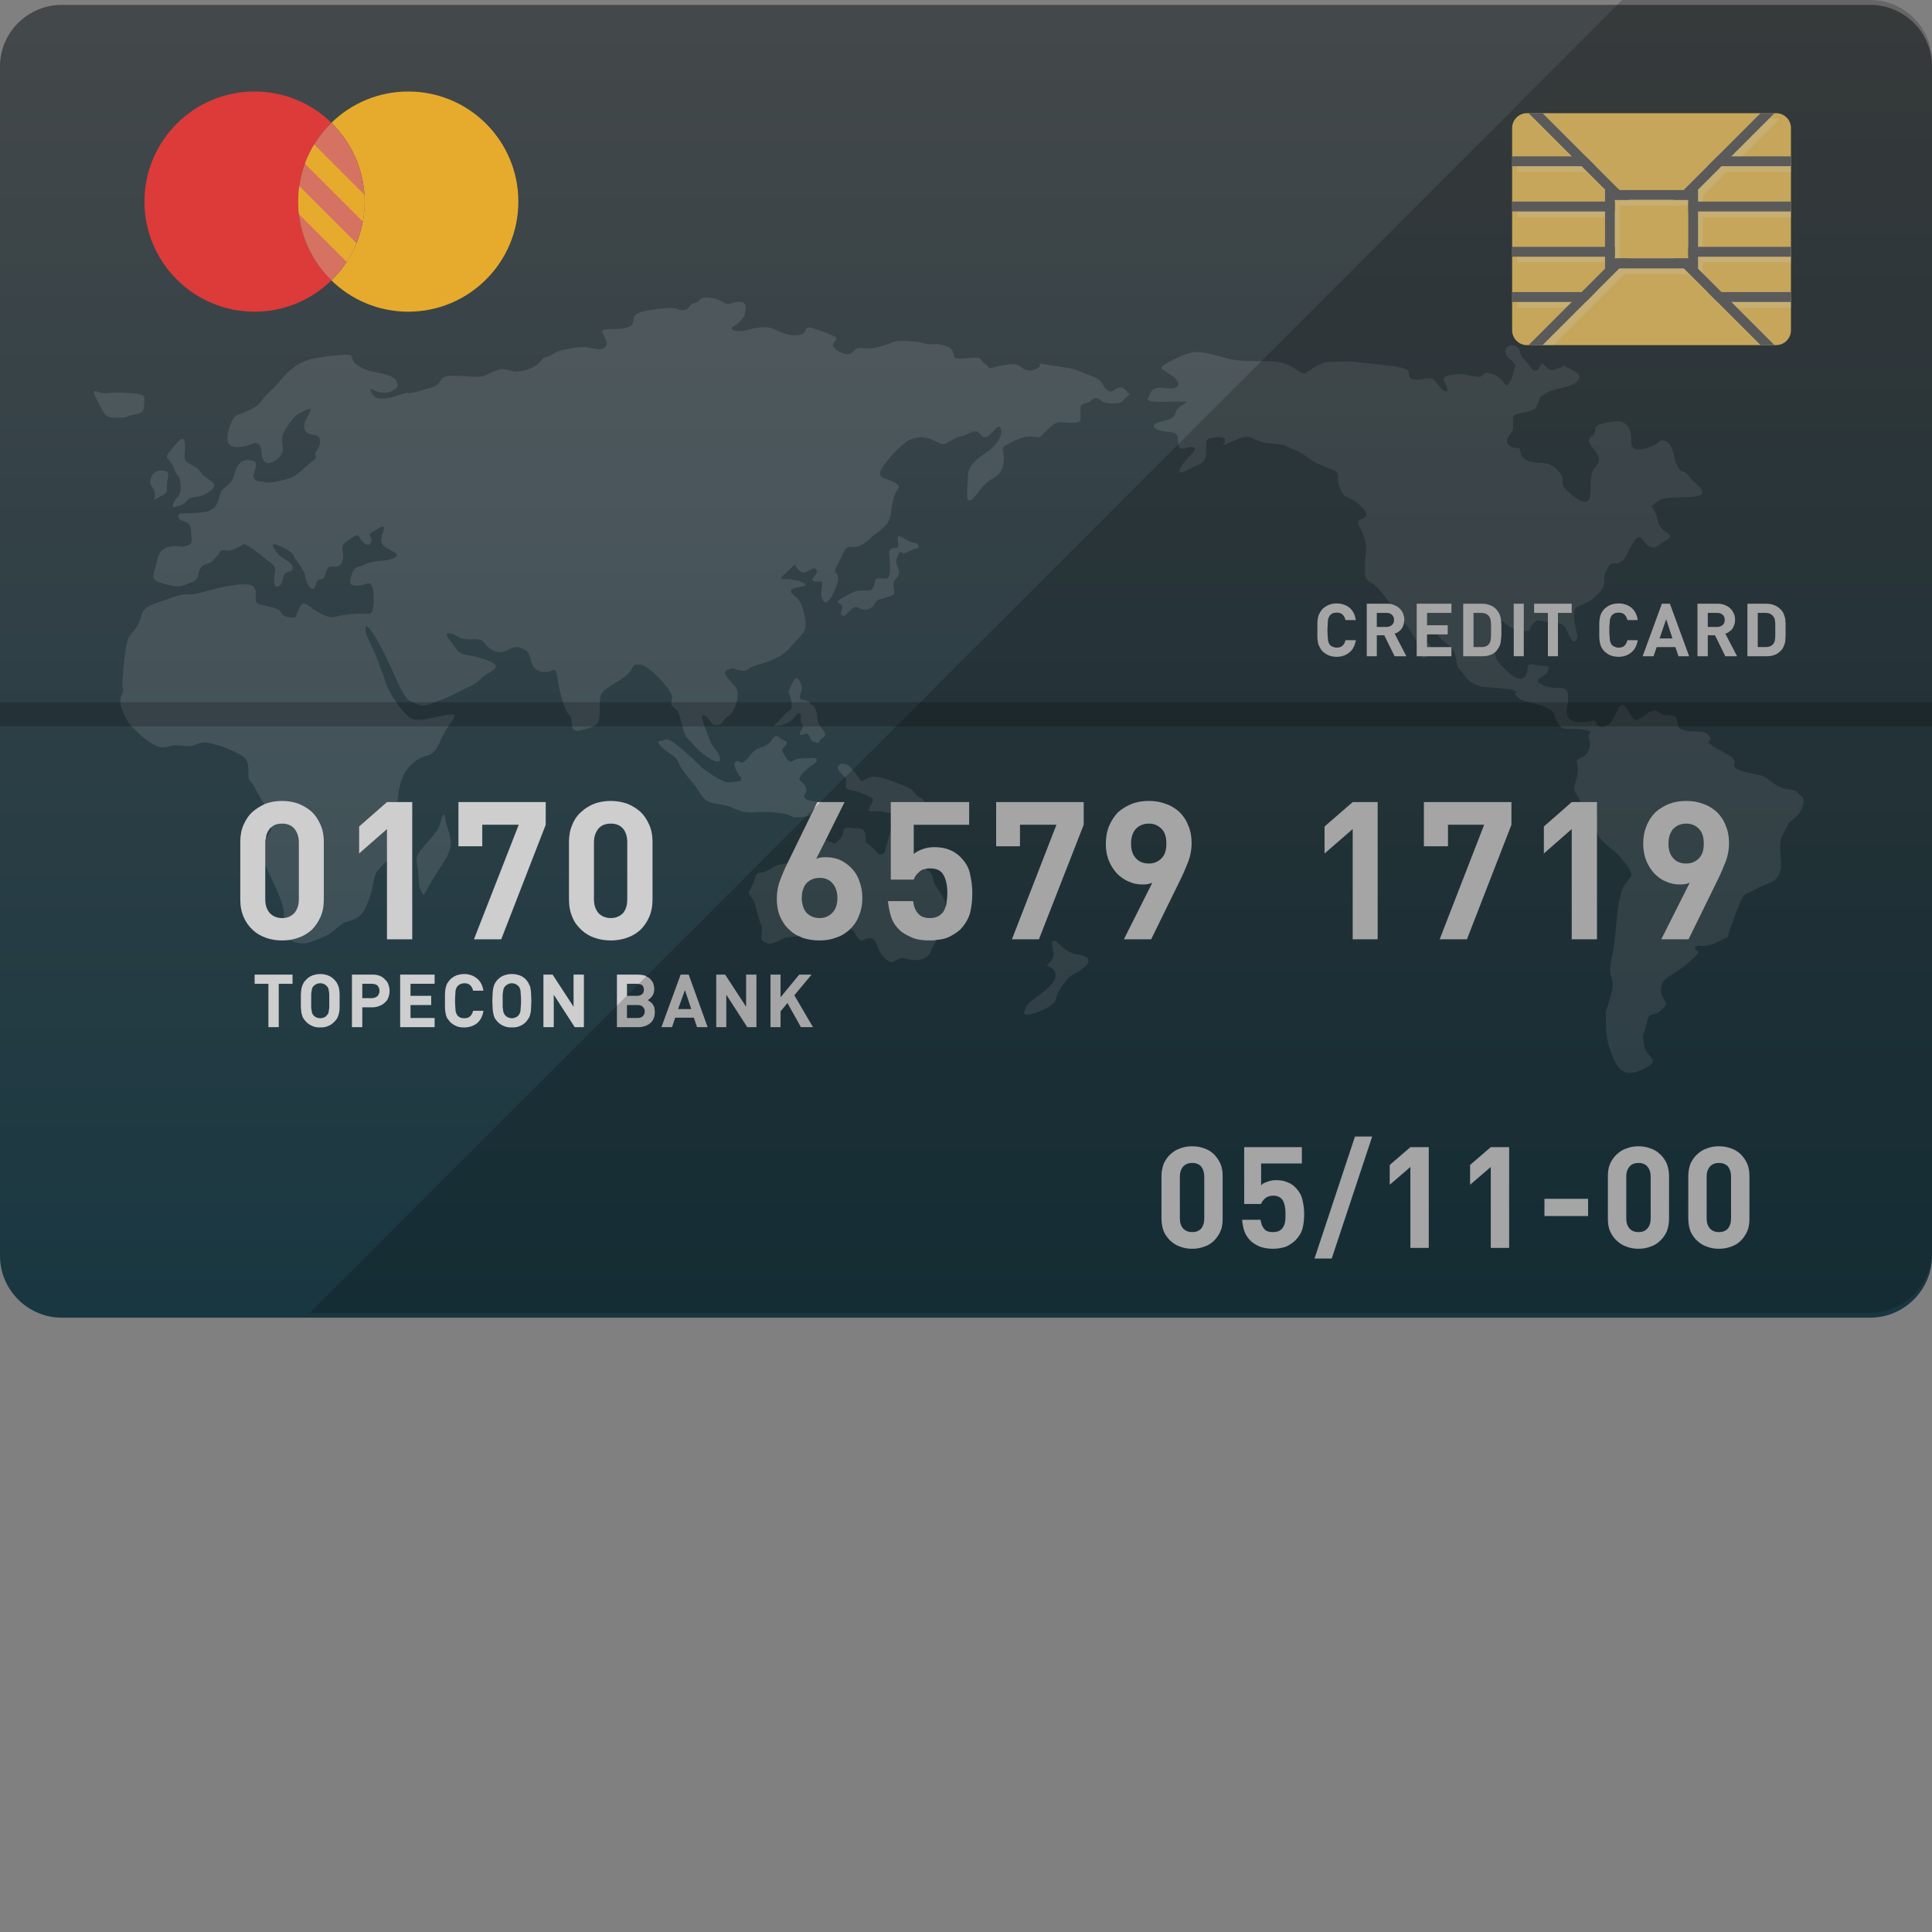
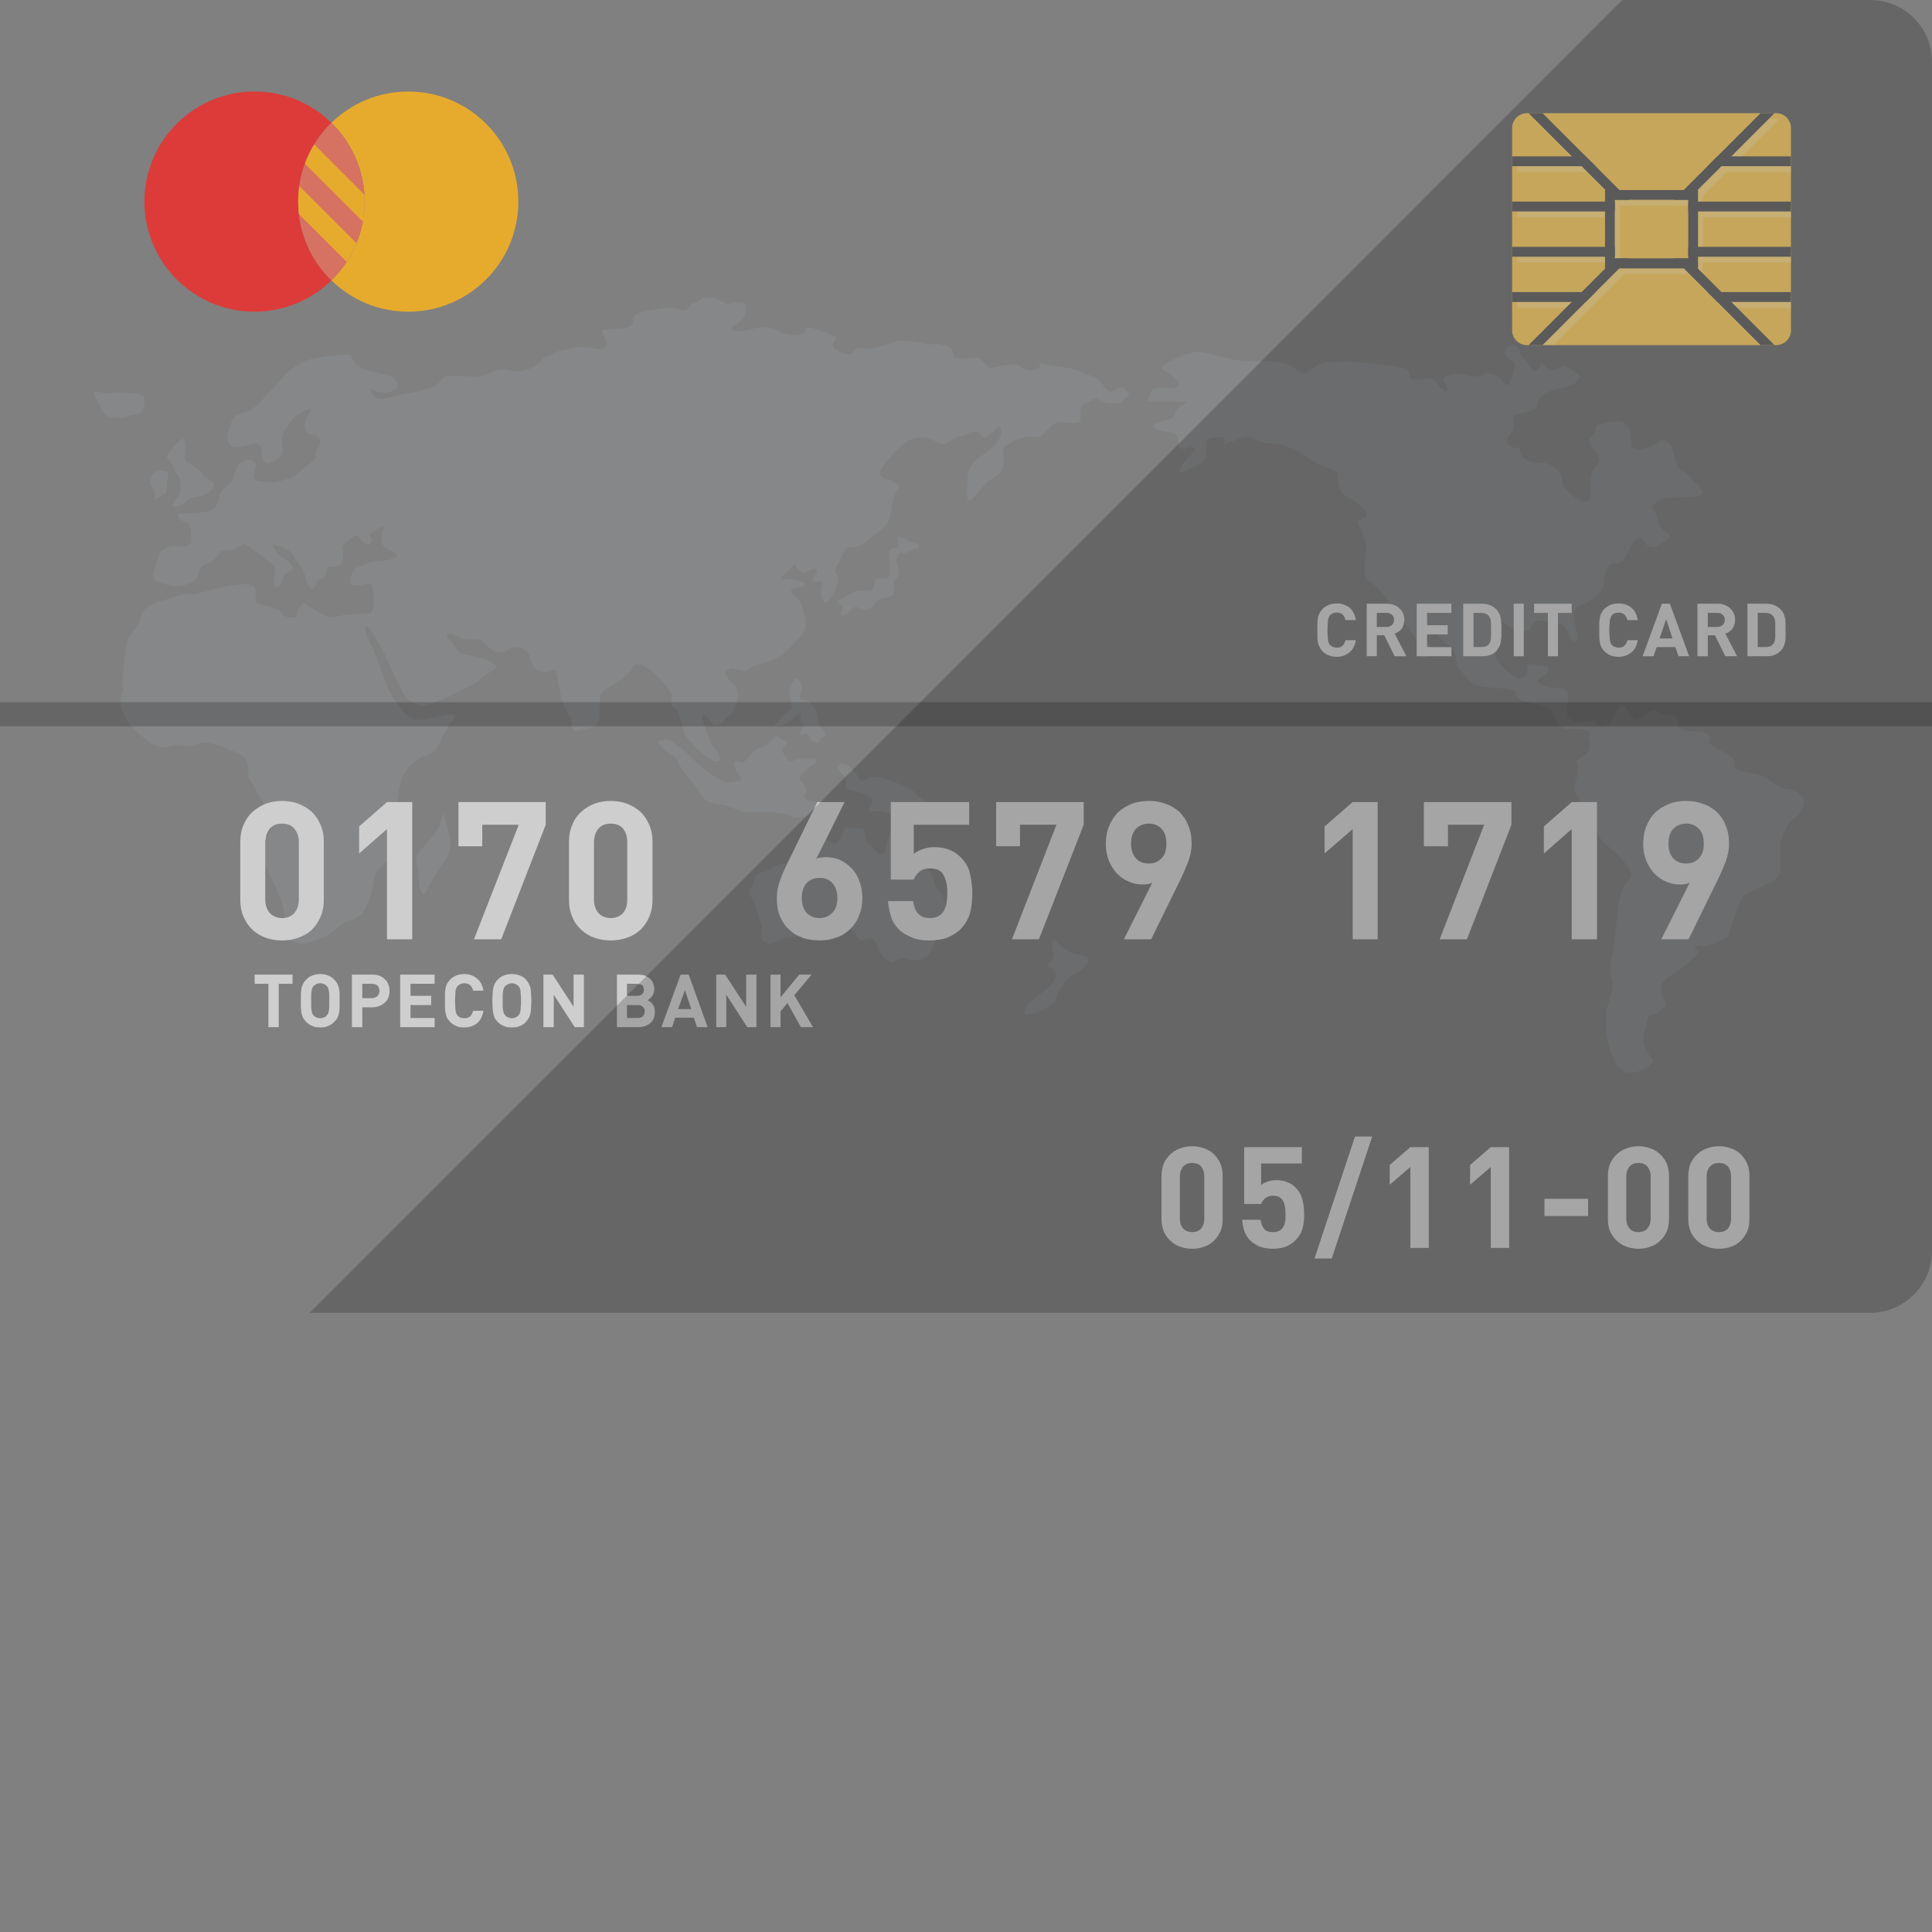
<svg xmlns="http://www.w3.org/2000/svg" version="1.1" id="_x34_" viewBox="0 0 512 512" xml:space="preserve">
  <rect x="0" y="0" width="512" height="512" fill="#808080" stroke="none" />
  <g>
    <g>
      <linearGradient id="SVGID_1_" gradientUnits="userSpaceOnUse" x1="256" y1="1.293" x2="256" y2="349.195">
        <stop offset="0" style="stop-color:#44484A" />
        <stop offset="1" style="stop-color:#193741" />
      </linearGradient>
-       <path style="fill:url(#SVGID_1_);" d="M512,17.574v315.264c0,8.977-7.38,16.357-16.357,16.357H16.356    C7.379,349.195,0,341.815,0,332.838V17.574C0,8.597,7.379,1.293,16.356,1.293h479.287C504.62,1.293,512,8.597,512,17.574z" />
      <g style="opacity:0.2;">
        <path style="fill:#9FA6A9;" d="M299.373,104.564c-1.107-1.245-1.798-2.351-3.181-1.729c-1.383,0.622-1.383,1.521-2.836,0.415     c-1.452-1.106-0.83-2.421-4.081-3.596c-3.251-1.176-3.942-1.867-7.47-2.351c-3.527-0.484-6.086-0.968-6.294-0.968     c-0.207,0,0.761,0.622-0.622,1.314c-1.383,0.692-2.49,0.83-3.873-0.069c-1.383-0.899-1.314-1.176-3.665-0.968     c-2.352,0.208-3.735,0.761-4.772,0.899c-1.037,0.138,0-0.069-1.591-1.176c-1.591-1.107-0.484-1.729-3.251-1.522     c-2.766,0.208-3.942,0.336-4.634-0.04c-0.692-0.375,0.138-2.312-2.559-3.142c-2.697-0.83-3.251-0.207-4.634-0.415     c-1.383-0.207-1.314-0.553-5.256-0.83c-3.942-0.277-3.735,0.346-6.432,1.176c-2.697,0.83-3.389,0.83-5.879,0.692     c-2.49-0.138-1.867,1.383-3.389,1.591c-1.522,0.207-3.942-1.314-4.219-2.213c-0.277-0.899,2.075-1.867,0-2.697     c-2.075-0.83-5.948-2.421-6.709-2.144c-0.761,0.277-0.346,1.522-1.729,1.867c-1.383,0.346-3.181,0.346-5.325-0.622     s-2.974-1.447-5.256-1.277c-2.282,0.17-3.527,0.862-5.464,1c-1.937,0.138-3.112-0.692-1.798-1.314     c1.314-0.622,2.974-2.49,2.974-3.389c0-0.899,0.968-2.836-1.245-3.043c-2.213-0.207-2.628,1.314-4.703,0     c-2.075-1.314-4.772-1.383-5.533-0.968c-0.761,0.415-0.761,1.107-2.075,1.314c-1.314,0.207-0.83,1.383-2.421,1.798     c-1.591,0.415-1.383-0.83-5.049-0.484c-3.666,0.346-7.193,0.83-8.092,1.867c-0.899,1.037,0.208,2.213-1.729,3.112     c-1.937,0.899-6.363,0.207-6.916,0.968c-0.553,0.761,2.421,3.389,0.415,4.565c-2.006,1.176-3.251-0.83-7.884,0     c-4.634,0.83-4.081,0.692-5.809,1.729c-1.729,1.037-2.075,0.346-3.112,1.798s-4.15,2.767-6.294,2.767s-3.043-1.314-5.81-0.207     c-2.766,1.107-2.351,1.867-6.709,1.522c-4.357-0.346-6.155-0.277-6.985,0.277c-0.83,0.553-0.83,1.937-2.974,2.559     c-2.144,0.622-5.464,1.729-6.294,1.522c-0.83-0.207-3.665,1.176-5.602,1.383c-1.937,0.208-3.043,0.069-3.665-0.692     c-0.623-0.761-1.314-2.075-0.346-1.66c0.968,0.415,1.798,0.968,3.527,0.899c1.729-0.069,3.666-1.452,3.251-2.213     c-0.415-0.761-0.069-1.867-3.458-2.697c-3.389-0.83-4.841-0.692-7.4-2.559c-2.559-1.867,0.968-3.112-5.74-2.421     c-6.709,0.692-8.507,1.383-11.204,3.389c-2.697,2.006-3.251,3.735-6.017,6.155c-2.766,2.421-1.798,3.112-5.256,4.841     c-3.458,1.729-4.011,0.899-5.049,3.527c-1.038,2.628-1.729,5.671,0.415,6.225c2.144,0.553,4.357-0.415,5.464-0.83     c1.107-0.415,1.937,0.346,2.075,1.591s0.207,3.32,1.591,3.596c1.383,0.277,4.288-1.66,4.15-3.665     c-0.138-2.006-0.622-3.389,0.761-5.395s2.282-3.458,3.735-4.15c1.452-0.692,3.458-1.936,2.697-0.346     c-0.761,1.591-2.144,3.458-1.176,5.049c0.968,1.591,3.181,0.484,3.735,2.075c0.553,1.591-0.761,3.112-1.107,3.666     c-0.346,0.553,0.83,1.245-0.761,2.352c-1.591,1.106-2.628,2.282-4.357,3.596c-1.729,1.314-6.847,2.213-8.023,1.937     c-1.176-0.277-3.112,0-3.251-1.591c-0.138-1.591,1.729-3.32-0.207-4.081c-1.937-0.761-4.081,0.277-4.703,2.974     c-0.623,2.697-1.591,3.181-3.181,4.495c-1.591,1.314-0.277,5.325-4.91,6.086c-4.634,0.761-7.262-0.346-6.916,1.314     c0.346,1.66,3.251,0.622,3.32,3.389c0.069,2.766,0.761,3.735-1.245,4.288s-2.49-0.484-5.187,0.415s-2.559,4.288-3.112,5.74     c-0.553,1.452-0.83,2.766,0.968,3.389c1.798,0.622,4.703,1.729,6.847,0.83c2.144-0.899,3.389-1.037,3.666-2.697     s0.968-2.697,2.421-2.974c1.452-0.277,2.421-1.937,3.25-2.905c0.83-0.968,0-0.622,2.144-0.553c2.144,0.069,4.15-2.213,4.91-1.591     c0.761,0.622,3.043,1.937,4.495,3.32c1.452,1.383,3.458,1.798,3.112,3.873c-0.346,2.075-0.484,4.481,0.899,3.866     c1.383-0.615,0.899-2.483,1.798-3.382c0.899-0.899,2.075-0.069,1.937-1.66c-0.138-1.591-2.49-2.006-3.735-3.458     c-1.245-1.452-2.213-3.043-0.692-2.559c1.521,0.484,4.426,1.798,4.703,2.905c0.277,1.107,2.836,3.389,3.112,5.533     c0.277,2.144,1.798,4.081,2.49,2.974c0.692-1.107,0.069-1.937,1.591-2.213c1.521-0.277,0.968-1.383,1.798-2.836     c0.83-1.452,3.112,0.692,3.942-2.006c0.83-2.697-1.037-3.626,1.037-5.098c2.075-1.472,2.974-2.44,3.596-1.126     c0.622,1.314,2.213,2.697,2.974,1.314c0.761-1.383-1.383-1.798,0.415-2.836c1.798-1.037,3.389-2.282,2.905-0.484     c-0.484,1.798-1.176,2.974,0.069,4.219c1.245,1.245,4.91,2.006,2.905,3.112c-2.006,1.107-4.91,0.484-7.608,1.66     c-2.697,1.176-3.112,0.622-3.804,2.836c-0.692,2.213-0.761,2.905,1.521,2.905c2.282,0,3.32-1.591,3.942,0.415     c0.622,2.006,0.484,6.501-0.484,6.916c-0.968,0.415-1.383-0.207-5.671,0.277c-4.288,0.484-4.081,1.522-7.539-0.208     c-3.458-1.729-4.288-3.873-5.533-1.729c-1.245,2.144-0.346,3.235-3.043,2.69c-2.697-0.546-0.761-1.721-4.357-2.62     c-3.596-0.899-4.288-0.622-4.288-2.213s0.484-3.666-2.352-3.873c-2.836-0.207-7.815,0.968-11.896,2.144     c-4.081,1.176-3.251-0.277-7.954,1.383c-4.703,1.66-7.608,2.213-8.092,4.772s-2.075,4.011-3.112,5.395     c-1.037,1.383-1.591,7.47-1.867,11.204c-0.277,3.735,0.692,2.006-0.346,4.772c-1.038,2.767,1.867,7.124,3.043,8.299     c1.176,1.176,4.98,4.91,7.4,5.187c2.421,0.277,2.213-0.899,5.948-0.346c3.735,0.553,3.666-1.591,7.47-0.622     c3.804,0.968,5.187,1.66,7.4,2.836c2.213,1.176,2.421,2.144,2.421,4.98c0,2.836,0.138,0.692,2.144,4.703     c2.006,4.011,5.533,7.746,3.458,11.204c-2.075,3.458-2.974,4.08-1.66,7.331c1.314,3.251,4.98,9.821,5.395,13.141     c0.415,3.32-0.622,3.527-0.207,5.533c0.415,2.006,4.15,4.219,7.539,2.836c3.389-1.383,4.426-1.452,7.193-4.011     c2.766-2.559,5.533-0.622,7.608-5.948c2.075-5.325,1.383-5.948,2.282-8.092c0.899-2.144,6.294-5.256,6.501-9.129     c0.207-3.873-1.176-6.778-0.692-10.512c0.484-3.735,0.83-6.985,4.426-9.959c3.596-2.974,4.426-0.069,6.916-5.671     s5.464-6.985,2.697-6.916c-2.767,0.069-8.161,2.282-10.443,1.037c-2.282-1.245-6.017-6.916-6.778-9.544     c-0.761-2.628-0.484-1.314-1.798-5.049c-1.314-3.735-2.559-5.671-3.112-7.124c-0.553-1.452-0.899-4.011,0.761-1.936     c1.66,2.075,3.251,5.187,5.464,9.959c2.213,4.772,3.527,8.438,5.464,9.199c1.937,0.761,2.559,1.66,5.464,0.484     c2.905-1.176,3.942-1.314,6.709-2.836c2.766-1.522,4.426-1.798,6.432-3.804c2.006-2.006,6.57-2.836,1.522-4.772     c-5.049-1.936-6.778-0.83-8.23-3.043c-1.452-2.213-3.804-4.426-1.66-4.08c2.144,0.346,1.314,0.968,3.735,1.452     c2.421,0.484,4.15-0.606,5.464,1.149c1.314,1.756,3.527,3.001,5.602,2.032c2.075-0.968,2.905-1.521,5.118-0.277     c2.213,1.245,0.761,4.772,4.081,5.74c3.32,0.968,3.873-2.628,4.565,1.937c0.692,4.565,2.006,8.783,3.181,9.683     c1.176,0.899-0.622,5.049,3.112,3.942c3.735-1.107,4.841-0.968,4.841-4.841c0-3.873-0.138-4.841,1.867-6.225     c2.006-1.383,4.772-2.766,6.017-4.219c1.245-1.452,0.484-2.352,2.974-2.075c2.49,0.277,8.645,7.193,8.368,8.645     c-0.277,1.452-0.553,2.006,0.622,2.905c1.176,0.899,1.107,1.176,2.006,4.426c0.899,3.251,0.692,2.766,3.527,5.81     c2.836,3.043,6.847,5.187,6.501,2.974c-0.346-2.213-1.729-1.937-2.974-5.464c-1.245-3.527-2.697-6.709-1.037-5.809     c1.66,0.899,1.176,2.213,2.905,2.49c1.729,0.277,2.006-1.729,3.32-2.352c1.314-0.622,3.666-5.671,1.798-7.884     c-1.867-2.213-3.804-3.735-1.867-4.426c1.937-0.692,1.037-0.207,3.32,0.207c2.282,0.415,1.591-0.692,4.357-1.452     c2.766-0.761,6.778-2.006,8.922-4.772c2.144-2.766,4.495-3.596,3.873-7.262c-0.622-3.665-1.452-5.256-2.766-6.225     c-1.314-0.968-1.383-1.66-0.208-2.075c1.176-0.415,4.219-0.484,2.49-1.383c-1.729-0.899-0.899-0.415-2.905-0.899     c-2.006-0.484-4.15,0.484-2.352-1.176c1.798-1.66,3.181-3.043,3.181-3.043s-0.484,0.346,0.692,1.591     c1.176,1.245,1.937,0.692,2.49,0.415c0.553-0.277,2.213-1.452,2.421-0.138c0.208,1.314-2.144,2.282-0.761,2.766     s2.628-0.761,2.075,1.729c-0.553,2.49,0.553,4.772,1.729,3.527c1.176-1.245,2.905-4.91,2.559-6.432     c-0.346-1.521-1.522-0.761,0.069-3.527c1.591-2.766,1.591-4.703,3.735-4.357c2.144,0.346,4.219-1.729,5.049-2.559     c0.83-0.83,4.357-2.767,4.91-5.118c0.553-2.352,0.277-2.697,1.037-5.395c0.761-2.697,2.421-2.697,0.346-3.942     c-2.075-1.245-3.666-0.968-4.011-2.352c-0.346-1.383,5.533-8.092,8.092-9.129c2.559-1.037,4.357-0.553,6.086,0.207     c1.729,0.761,2.282,1.521,3.873,0.553c1.591-0.968,2.628-1.522,3.527-1.591c0.899-0.069,3.389-1.937,4.426-1.107     c1.037,0.83,1.176,1.729,2.421,1.176s2.905-3.458,3.458-2.421c0.553,1.037,0.415,2.282-1.107,4.288     c-1.522,2.006-2.836,2.352-4.772,3.942c-1.937,1.591-2.697,3.251-2.697,4.703s-0.553,6.294,0.207,6.363     c0.761,0.069,0.968-0.138,2.974-2.697c2.006-2.559,3.043-2.697,4.357-3.666c1.314-0.968,1.798-2.144,2.006-4.426     c0.208-2.282-1.245-2.836,0.899-4.011c2.144-1.176,4.703-2.421,6.847-2.075c2.144,0.346,1.66,0.277,3.251-1.314     c1.591-1.591,2.697-2.628,4.357-2.49c1.66,0.138,4.357,0.484,4.772-0.346c0.415-0.83,0.069-1.521,0.138-2.697     c0.069-1.176-0.069-1.66,1.522-2.075c1.591-0.415,1.521-0.968,2.282-1.245c0.761-0.277,1.245,0.553,2.49,1.037     c1.245,0.484,4.288,0.553,4.98-0.346C298.266,105.325,299.373,104.564,299.373,104.564z" />
        <path style="fill:#9FA6A9;" d="M238.649,142.188c0.904,0.333,2.628,1.729,3.666,1.66c1.037-0.069,1.591,1.314,0.761,1.452     c-0.83,0.138-3.596,1.452-3.596,1.452s-0.83-1.037-1.314,0c-0.484,1.037-0.761,1.798-0.622,2.421     c0.138,0.622,1.107,2.421,0.553,3.32c-0.553,0.899-1.314,1.383-1.314,2.49c0,1.106,0.692,2.282-0.277,2.766     c-0.968,0.484-1.937,0.623-2.766,0.899c-0.83,0.277-1.452,0.346-1.798,1.107c-0.346,0.761-1.176,1.867-2.905,1.798     c-1.729-0.069-1.729-1.452-3.32-0.138c-1.591,1.314-1.66,2.075-2.49,1.729c-0.83-0.346-0.208-0.83,0-2.144     c0.207-1.314-2.836-0.968-0.069-2.49c2.766-1.522,2.766-1.729,4.634-2.006c1.867-0.277,2.905,0.622,3.665-0.968     c0.761-1.591,0-2.213,1.522-2.282c1.522-0.069,2.49,0.623,2.766-1.107c0.277-1.729,0.069-3.181,0-4.288     c-0.069-1.107-0.484-2.144,0.761-2.559c1.245-0.415,1.383,0.346,1.522-0.622C238.165,143.709,237.335,141.704,238.649,142.188z" />
        <path style="fill:#9FA6A9;" d="M210.846,179.673c1.314,0.208,1.936,2.559,1.522,3.527c-0.415,0.968-0.83,2.075,0.346,2.282     c1.176,0.208,2.006,0.346,2.006,1.176c0,0.83,0.484-0.899,1.383,1.314c0.899,2.213,0.069,2.559,1.107,4.219     c1.037,1.66,2.282,2.49,0.83,3.32s-0.346,1.729-1.867,1.245c-1.521-0.484-0.899-0.208-1.66-1.66     c-0.761-1.452-1.245-0.277-1.936-0.346c-0.692-0.069-0.899-0.069-0.346-1.037c0.553-0.968,0.83-0.899,0.208-2.006     c-0.622-1.107,0.346-2.421-0.553-2.628c-0.899-0.207-1.176,1.314-2.766,2.282c-1.591,0.968-3.942,1.245-3.873,0.899     c0.069-0.346,0.968-0.83,2.421-2.628c1.452-1.798,2.352-0.692,2.075-3.458c-0.277-2.766-1.245-2.006-0.346-3.942     C210.293,180.296,210.846,179.673,210.846,179.673z" />
        <path style="fill:#9FA6A9;" d="M206.42,195.373c1.047,1.047,2.421,0.761,2.006,1.798c-0.415,1.037-1.647,1.176-0.962,2.213     c0.685,1.038,1.308,2.559,2.207,2.421s0.83-0.83,3.043-0.83c2.213,0,3.596-0.484,3.735,0.415     c0.138,0.899-0.968,0.968-2.421,2.282c-1.452,1.314-2.905,2.628-1.729,3.458c1.176,0.83,1.66,2.352,1.245,2.905     c-0.415,0.553-0.83,1.107,0.138,1.798c0.968,0.692,5.602,0.484,4.495,2.144c-1.107,1.66-3.804,2.559-6.64,2.628     c-2.836,0.069-0.556-0.761-6.295-1.314c-5.739-0.553-6.707,0.899-10.718-1.037c-4.011-1.937-6.64-0.277-8.853-3.804     c-2.213-3.527-1.314-1.798-4.081-5.464c-2.766-3.665-1.452-3.665-3.804-5.118c-2.352-1.452-4.357-3.527-2.766-3.527     c1.591,0,0.83-1.867,5.74,2.213c4.91,4.08,3.596,3.873,7.193,6.294c3.596,2.421,4.772,2.697,6.086,2.421     c1.314-0.277,3.251,0,2.006-1.591c-1.245-1.591-1.937-3.596-0.899-3.942c1.038-0.346,0.968,1.383,2.697-0.484     c1.729-1.867,1.729-2.352,3.251-2.974c1.522-0.622,0.692,0,2.144-0.899C204.691,196.48,205.244,194.197,206.42,195.373z" />
        <path style="fill:#9FA6A9;" d="M225.439,203.396c0.752,0.967,2.006,2.213,2.559,3.251s1.591-0.878,3.596-0.82     c2.006,0.059,4.98,1.165,6.225,1.719s3.389,0.899,4.703,2.697s2.282,0.761,2.352,2.559c0.069,1.798,0.346,1.591,1.521,2.628     c1.176,1.037,1.383,2.974-0.692,2.144c-2.075-0.83-2.697-3.665-4.91-3.389c-2.213,0.277-1.314,0.899-3.043,1.245     c-1.729,0.346-2.49-0.277-4.565-0.415c-2.075-0.138-3.596,0.553-2.628-1.314c0.968-1.867,1.66-1.936-1.729-3.32     c-3.389-1.383-4.703-0.692-4.703-2.144c0-1.452,0.553-1.591-0.761-2.836c-1.314-1.245-1.729-2.144-0.899-2.767     C223.295,202.012,224.955,202.773,225.439,203.396z" />
        <path style="fill:#9FA6A9;" d="M229.451,223.314c2.282,1.176,3.181,3.527,4.288,3.112c1.107-0.415,0.692-1.107,1.521-3.596     c0.83-2.49,0.899-5.049,1.937-4.011c1.037,1.037,0.069,3.062,1.729,3.71c1.66,0.647,2.006,1.132,2.352,3.068     c0.346,1.937,0.692,1.314,2.421,3.32c1.729,2.006,3.282,1.66,3.577,3.942c0.296,2.282,3.201,4.634,3.339,6.985     c0.138,2.352,0.553,4.011-1.176,6.985c-1.729,2.974-2.421,4.495-2.974,5.741c-0.553,1.245-2.213,1.867-4.011,1.867     s-2.836-0.761-3.942-0.484c-1.107,0.277-1.867,1.66-3.181,0.692c-1.314-0.968-2.075-2.213-2.49-2.974     c-0.415-0.761-0.622-3.32-2.559-3.043c-1.936,0.277-1.66,1.245-2.836,0c-1.176-1.245-0.346-2.282-3.804-2.836     c-3.458-0.553-4.357-0.83-5.81-0.484c-1.452,0.346-2.974,0.83-4.565,2.075c-1.591,1.245-4.081,0.623-5.464,1.245     c-1.383,0.622-3.458,2.006-4.98,1.176c-1.522-0.83-0.968-1.245-0.899-3.181c0.069-1.937-0.069-0.622-1.037-3.942     c-0.968-3.32-0.553-2.836-1.452-4.426c-0.899-1.591-1.591-0.83-0.346-3.112c1.245-2.282,0.83-2.766,1.521-3.527     c0.692-0.761,1.314,0.208,3.666-1.383c2.352-1.591,3.043-0.899,5.187-1.729c2.144-0.83,2.628-4.011,3.942-4.98     c1.314-0.968,1.66-1.729,2.628-1.729c0.968,0,2.075,0.553,3.804,1.245c1.729,0.692,1.383,0.761,2.836-0.83     c1.452-1.591,0-3.112,2.628-2.836c2.628,0.277,3.596-0.138,3.942,1.383C229.589,222.277,229.451,223.314,229.451,223.314z" />
        <path style="fill:#9FA6A9;" d="M277.449,255.958c1.383-1.798,2.075-2.006,1.591-4.081c-0.484-2.075-0.346-3.702,1.452-1.851     c1.798,1.851,3.804,2.889,5.187,2.958c1.383,0.069,4.703,1.107,1.314,3.666c-3.389,2.559-2.766,0.761-5.464,4.565     c-2.697,3.804-0.622,3.873-3.873,5.74c-3.251,1.867-6.847,2.697-6.155,1.038c0.692-1.66,0.346-1.66,3.32-3.873     c2.974-2.213,4.91-3.873,4.91-5.74C279.731,256.512,277.449,255.958,277.449,255.958z" />
        <path style="fill:#9FA6A9;" d="M112.291,237.285c-1.245-1.798-1.245-2.352-1.383-5.256c-0.138-2.905-1.107-4.288,0-5.948     c1.107-1.66,4.011-4.426,5.118-6.363c1.107-1.936,1.383-6.086,2.075-2.352c0.692,3.735,2.905,5.948-0.415,10.928     C114.366,233.273,112.291,237.285,112.291,237.285z" />
        <path style="fill:#9FA6A9;" d="M45.758,134.372c-0.277-0.553,0.968-2.352,0.968-2.352s1.522-0.83,1.107-3.873     c-0.415-3.043-0.692-1.245-1.798-4.15c-1.107-2.905-2.766-2.352-1.107-4.288c1.66-1.937,3.596-4.841,4.011-2.49     s-0.553,3.873,0.415,4.98c0.968,1.107,2.905,1.335,4.011,3.157c1.107,1.822,5.533,2.514,2.213,4.865     c-3.32,2.352-4.841,0.83-6.086,2.49C48.247,134.372,45.758,134.372,45.758,134.372z" />
        <path style="fill:#9FA6A9;" d="M41.331,132.159c2.213-1.245,3.022-0.968,2.894-3.182c-0.128-2.213,1.394-4.15-0.958-4.288     c-2.351-0.138-3.043,1.245-3.32,2.213c-0.277,0.968-0.277,1.245,0.415,2.213c0.692,0.968,0.83,2.352,0.553,3.043     C40.64,132.851,41.331,132.159,41.331,132.159z" />
        <path style="fill:#9FA6A9;" d="M33.308,110.581c1.798-1.245,4.703-0.138,4.841-2.767c0.138-2.628,0.83-3.32-3.181-3.596     c-4.011-0.277-4.011-0.277-6.501,0c-2.49,0.277-4.841-2.213-2.905,1.522c1.936,3.735,2.213,4.565,3.735,4.841     C30.819,110.857,33.308,110.581,33.308,110.581z" />
        <path style="fill:#9FA6A9;" d="M311.753,100.622c-2.159-2.468-5.671-2.628-2.905-4.15c2.766-1.521,4.426-2.49,7.055-3.043     c2.628-0.553,5.395,0.553,9.683,1.66s11.204,0.138,14.386,1.107c3.181,0.968,4.703,2.905,5.671,2.766     c0.968-0.138,3.735-3.043,6.501-3.043c2.766,0,4.15-0.415,9.821,0.277c5.671,0.692,11.204,0.968,11.342,2.352     c0.138,1.383,0.138,2.075,2.213,2.075c2.075,0,3.873-1.245,5.118,0.692c1.245,1.937,3.181,3.32,2.905,1.798     c-0.277-1.521-1.66-2.766-0.553-3.32c1.107-0.553,4.288-0.83,5.118-0.553c0.83,0.277,3.458,0.692,4.288,0.553     c0.83-0.138,0.277-1.522,3.043-0.692c2.766,0.83,3.181,2.905,3.735,3.043c0.553,0.138,1.798-2.127,1.936-3.622     c0.138-1.496,1.383-1.496-1.106-3.432c-2.49-1.937-0.241-4.288,1.539-3.458c1.78,0.83,0.674,1.937,2.472,3.735     c1.798,1.798,2.075,3.32,3.32,2.766c1.245-0.553,0.553-2.905,2.213-1.107c1.66,1.798,2.075,0.892,3.596,0.584     c1.522-0.308,0.277-1.276,2.075-0.308c1.798,0.968,4.841,2.075,2.628,3.873c-2.213,1.798-5.533,1.522-7.884,2.905     c-2.352,1.383-1.66,0.968-2.352,2.628c-0.692,1.66-0.415,1.798-3.181,2.49c-2.767,0.692-3.596,0.138-3.458,2.49     c0.138,2.352-0.138,2.628-1.107,3.873c-0.968,1.245-0.415,2.352,0.692,2.905c1.107,0.553,2.351-0.415,2.351,1.245     c0,1.66,2.075,2.905,4.841,2.905c2.766,0,4.011,0.692,5.671,2.766c1.66,2.075-0.692,2.213,2.075,4.841     c2.766,2.628,5.395,3.873,5.81,1.522c0.415-2.351,0-2.905,0.415-5.671c0.415-2.766,3.043-3.043,1.66-5.533     c-1.383-2.49-3.458-3.596-1.522-4.98c1.937-1.383-0.415-2.661,2.905-3.336c3.32-0.675,5.533-1.229,6.916,1.261     c1.383,2.49-0.138,4.15,1.245,5.256c1.383,1.107,5.671-0.553,6.501-1.521c0.83-0.968,3.181-0.83,4.011,2.766     s1.383,4.565,2.628,4.98c1.245,0.415,1.245,1.245,2.767,2.628c1.521,1.383,4.426,3.596,0,4.011     c-4.426,0.415-8.023-0.138-9.683,1.383c-1.66,1.521-1.798,0.415-0.692,2.49c1.107,2.075,0.277,0.692,1.107,3.32     c0.83,2.628,4.98,2.628,1.936,4.426s-2.49,2.213-4.288,1.66s-2.213-4.525-4.288-1.294c-2.075,3.231-1.798,4.476-3.596,5.444     c-1.798,0.968-1.937-0.968-3.596,2.075c-1.66,3.043,0.968,3.32-2.766,6.778c-3.735,3.458-5.533,1.798-5.81,4.703     c-0.277,2.905,1.522,6.363,0.553,7.055c-0.968,0.692-0.83,0.553-1.936-1.383c-1.107-1.937-0.553-3.043-4.426-3.32     c-3.873-0.277-3.596-1.245-5.118,0.415s0.553,2.213-3.735,1.66c-4.288-0.553-4.841-5.671-5.671,0.277     c-0.83,5.948-0.968,6.639,0.415,8.299s5.118,5.671,6.778,3.873c1.66-1.798-0.415-4.011,2.767-3.32     c3.181,0.692,4.011-0.138,3.458,1.66c-0.553,1.798-4.841,2.075-1.383,3.735c3.458,1.66,6.363-0.277,6.639,2.352     c0.277,2.628-0.415,3.32-0.277,4.841c0.138,1.521,0.83,2.628,4.011,2.628c3.181,0,3.043-1.245,3.873,0.415     c0.83,1.66,3.458,0.83,4.565-1.522s1.937-4.98,3.596-2.213c1.66,2.766,1.936,3.32,3.596,2.213c1.66-1.107,1.66-1.107,1.66-1.107     s1.798-1.66,3.32-0.277c1.522,1.383,4.011-0.138,4.565,1.798c0.553,1.936-0.277,2.213,2.075,2.905     c2.352,0.692,5.118-0.415,6.501,1.521c1.383,1.937-2.352,0.692,1.66,3.043c4.011,2.352,5.256,2.628,4.98,4.15     c-0.277,1.522,0.83,1.798,4.426,2.628c3.596,0.83,3.043,0.415,5.948,2.628c2.905,2.213,5.256,1.245,6.225,2.352     c0.968,1.107,2.628,1.383,1.245,4.426c-1.383,3.043-2.766,2.352-3.873,4.703c-1.107,2.352-2.075,2.905-1.798,7.055     c0.277,4.15,0.415,3.735-0.415,5.81c-0.83,2.075-3.873,2.351-6.363,3.873c-2.49,1.522-2.628,0.277-4.288,4.426     c-1.66,4.15-0.692,1.937-2.075,5.533c-1.383,3.596,0.553,1.798-3.458,3.873c-4.011,2.075-5.533,0.277-5.948,1.522     c-0.415,1.245,2.352,0.277-0.553,2.905c-2.905,2.628-4.15,3.32-5.948,4.426s-2.905,2.352-2.49,4.703     c0.415,2.351,2.49,2.213,0.138,4.426c-2.352,2.213-3.32,0-4.011,3.596c-0.692,3.596-1.383,1.937-0.692,5.671     c0.692,3.735,4.288,3.735,0.968,5.81c-3.32,2.075-6.916,3.043-8.991-1.936c-2.075-4.98-2.075-6.916-2.075-10.236     c0-3.32-0.415-0.83,1.245-6.501c1.66-5.671-1.107-3.735,0.277-9.959c1.383-6.225,1.107-12.864,2.49-17.429     c1.383-4.565,4.426-3.32,1.383-7.469c-3.043-4.15-3.596-3.458-6.224-6.225c-2.628-2.766-0.968-2.213-2.49-5.533     c-1.522-3.32-2.49-3.043-3.735-5.533c-1.245-2.49-1.937-1.66-0.692-5.809c1.245-4.15-1.521-4.011,1.245-5.256     c2.766-1.245,2.352-4.288,1.937-5.395c-0.415-1.107,2.075-1.522-1.798-2.075c-3.873-0.553-4.98,0.692-6.363-1.66     c-1.383-2.352-0.277-2.766-3.181-4.15c-2.905-1.383-6.086-1.383-7.193-2.49c-1.107-1.107-1.107-1.107-1.107-1.107     s2.075-0.83-2.628-1.383c-4.703-0.553-8.161,0-10.513-3.32c-2.352-3.32-1.798-1.383-2.352-4.426     c-0.553-3.043-1.245-3.043-3.458-4.98c-2.213-1.936-2.213-3.043-4.288-3.873c-2.075-0.83-2.49-0.553-2.49-0.138     c0,0.415-0.138,2.075,1.798,3.596c1.937,1.522,2.075,2.905,2.075,3.596c0,0.692-2.628,1.522-2.628,1.522s0-0.83-0.83-2.766     c-0.83-1.937-1.107-2.905-2.767-5.256s-2.075-2.628-2.075-2.628s-1.937-3.043-5.256-7.054c-3.32-4.011-4.288-1.522-4.288-6.086     c0-4.565,0.83-4.565,0-7.746c-0.83-3.181-2.766-4.703-1.107-5.256c1.66-0.553,2.628-1.383-0.415-4.011     c-3.043-2.628-4.15-1.245-5.256-4.841c-1.107-3.596,1.245-3.32-3.32-4.98c-4.565-1.66-5.118-3.043-7.193-4.011     s-3.32-1.521-3.32-1.521s0.415-0.415-4.565-0.83c-4.98-0.415-4.426-2.766-8.161-1.245c-3.735,1.522-4.288,1.798-4.288,1.798     s2.075-2.49-1.521-2.213c-3.596,0.277-2.767,1.107-2.905,2.767c-0.138,1.66,0.415,3.596-2.075,4.565     c-2.49,0.968-6.086,3.596-4.703,0.83c1.383-2.767,4.841-4.703,3.596-5.395c-1.245-0.692-3.873,1.521-4.15-0.692     c-0.277-2.213,0.277-3.32-2.628-3.458c-2.905-0.138-5.256-1.383-3.043-2.352c2.213-0.968,4.288-0.553,4.98-2.905     c0.692-2.352,5.81-2.905,0.138-2.766c-5.671,0.138-8.161,0.138-7.469-0.968c0.692-1.107,0.415-3.181,4.426-2.628     C312.721,103.388,312.721,101.728,311.753,100.622z" />
      </g>
      <g>
        <path style="fill:#CECECF;" d="M84.902,218.494c-0.609-1.369-1.369-2.51-2.358-3.423c-1.065-0.913-2.206-1.597-3.576-2.13     c-1.293-0.457-2.739-0.684-4.184-0.684c-1.522,0-2.967,0.228-4.26,0.684c-0.152,0.076-0.38,0.152-0.533,0.229     c-1.065,0.533-2.13,1.14-2.967,1.902c-1.065,0.913-1.826,2.054-2.435,3.423c-0.609,1.294-0.913,2.891-0.913,4.565v15.368     c0,1.75,0.304,3.271,0.913,4.64c0.608,1.37,1.369,2.435,2.435,3.424c0.989,0.913,2.206,1.597,3.499,2.053     c1.293,0.457,2.739,0.685,4.26,0.685c0.685,0,1.446-0.076,2.13-0.152c0.685-0.152,1.445-0.305,2.054-0.533     c1.37-0.456,2.511-1.14,3.576-2.053c0.989-0.989,1.75-2.054,2.358-3.424c0.609-1.369,0.913-2.89,0.913-4.64v-15.368     C85.815,221.385,85.511,219.787,84.902,218.494z M79.196,238.351c0,1.597-0.456,2.738-1.217,3.652     c-0.761,0.761-1.674,1.216-2.815,1.293h-0.38c-1.369,0-2.435-0.457-3.271-1.293c-0.761-0.914-1.217-2.054-1.217-3.652v-15.139     c0-0.305,0-0.533,0.076-0.761c0-0.076,0.076-0.152,0.076-0.152c0.076-1.14,0.456-1.978,1.065-2.739     c0.152-0.151,0.304-0.304,0.456-0.38c0.761-0.685,1.674-0.914,2.815-0.914c1.294,0,2.358,0.381,3.196,1.294     c0.761,0.913,1.217,2.13,1.217,3.652V238.351z" />
        <path style="fill:#CECECF;" d="M102.552,212.559l-7.38,6.467v7.151l7.38-6.466v29.213h6.695v-36.365H102.552z" />
        <path style="fill:#CECECF;" d="M121.495,212.559v11.716h6.315v-5.706h9.661l-11.868,30.355h7.227l11.792-30.355v-6.01H121.495z" />
        <path style="fill:#CECECF;" d="M172.011,218.494c-0.609-1.369-1.369-2.51-2.358-3.423c-1.065-0.913-2.206-1.597-3.576-2.13     c-1.369-0.457-2.739-0.684-4.184-0.684c-1.522,0-2.967,0.228-4.26,0.684c-1.369,0.533-2.511,1.217-3.5,2.13     c-1.065,0.913-1.902,2.054-2.435,3.423c-0.608,1.294-0.913,2.891-0.913,4.565v15.368c0,1.75,0.305,3.271,0.913,4.64     c0.533,1.37,1.37,2.435,2.435,3.424c0.989,0.913,2.13,1.597,3.5,2.053c1.293,0.457,2.739,0.685,4.26,0.685     c1.445,0,2.815-0.228,4.184-0.685c1.369-0.456,2.511-1.14,3.576-2.053c0.989-0.989,1.75-2.054,2.358-3.424     c0.608-1.369,0.913-2.89,0.913-4.64v-15.368C172.923,221.385,172.619,219.787,172.011,218.494z M166.229,238.351     c0,1.597-0.38,2.738-1.141,3.652c-0.837,0.836-1.902,1.293-3.195,1.293c-1.369,0-2.434-0.457-3.271-1.293     c-0.76-0.914-1.217-2.054-1.217-3.652v-15.139c0-1.522,0.457-2.74,1.217-3.652c0.837-0.913,1.902-1.294,3.271-1.294     c1.293,0,2.358,0.381,3.195,1.294c0.761,0.913,1.141,2.13,1.141,3.652V238.351z" />
        <path style="fill:#CECECF;" d="M227.699,233.405c-0.456-1.369-1.217-2.51-2.13-3.423c-0.913-0.913-1.902-1.597-3.043-2.13     c-1.141-0.456-2.359-0.685-3.576-0.685c-0.456,0-0.913,0-1.369,0.076c-0.456,0.076-0.913,0.152-1.293,0.38l2.51-4.944     l5.021-10.119h-7.227l-0.761,1.522v0.076l-0.913,1.826l-6.01,12.324c-0.076,0.152-0.152,0.305-0.228,0.457     c-0.761,1.521-1.369,2.966-1.902,4.412c-0.609,1.521-0.913,3.196-0.913,4.869c0,1.75,0.228,3.347,0.837,4.792     c0.609,1.37,1.369,2.587,2.435,3.5c0.761,0.761,1.521,1.294,2.51,1.75h0.076c0.305,0.152,0.685,0.305,0.989,0.456     c1.369,0.457,2.891,0.685,4.489,0.685c1.597,0,3.043-0.228,4.412-0.76c1.445-0.457,2.587-1.217,3.652-2.207l0.076-0.076     c0.989-0.989,1.75-2.053,2.282-3.499c0.609-1.37,0.913-2.967,0.913-4.793C228.536,236.22,228.232,234.774,227.699,233.405z      M217.201,232.645c1.445,0,2.586,0.456,3.424,1.445c0.837,0.913,1.293,2.283,1.293,3.88c0,1.673-0.456,3.042-1.369,3.956     c-0.913,0.912-1.978,1.369-3.348,1.369c-1.369,0-2.511-0.457-3.424-1.369c-0.837-0.914-1.293-2.283-1.293-3.956     c0-1.674,0.456-3.043,1.293-3.956C214.69,233.101,215.831,232.645,217.201,232.645z" />
        <path style="fill:#CECECF;" d="M257.065,231.579c-0.304-1.597-1.218-3.195-2.663-4.563c-0.761-0.762-1.673-1.37-2.815-1.827     c-1.141-0.456-2.434-0.684-4.032-0.684c-1.217,0-2.282,0.229-3.271,0.609c-0.989,0.38-1.674,0.76-2.13,1.217v-7.76h14.683v-6.01     h-20.769v20.541h6.086c0.228-0.684,0.685-1.37,1.369-1.978c0.456-0.456,0.989-0.761,1.75-0.837     c0.38-0.152,0.837-0.152,1.293-0.152c1.673,0,2.815,0.609,3.423,1.673c0.685,1.141,1.065,2.74,1.065,4.869     c0,1.141-0.152,2.206-0.305,3.196c0,0.152-0.076,0.228-0.152,0.305c0,0.076,0,0.076,0,0.076c-0.228,0.76-0.532,1.369-0.989,1.826     c-0.837,0.836-1.826,1.217-3.195,1.217c-1.369,0-2.435-0.381-3.119-1.217c-0.685-0.762-1.141-1.826-1.293-3.272h-6.695     c0.152,1.294,0.38,2.586,0.761,3.88c0.38,1.37,1.065,2.51,2.206,3.652c0.761,0.837,1.902,1.446,3.272,2.054     c1.293,0.608,2.967,0.837,4.869,0.837c0.685,0,1.217,0,1.75-0.152h0.076c1.141-0.076,2.13-0.305,3.043-0.684     c1.293-0.608,2.358-1.294,3.195-2.054c1.294-1.37,2.13-2.815,2.587-4.336c0.38-1.522,0.609-3.272,0.609-5.326     C257.674,234.927,257.445,233.253,257.065,231.579z" />
        <path style="fill:#CECECF;" d="M263.988,212.559v11.716h6.315v-5.706h9.662l-11.792,30.355h7.151l11.868-30.355v-6.01H263.988z" />
        <path style="fill:#CECECF;" d="M314.883,218.722c-0.533-1.445-1.369-2.586-2.358-3.575c-1.065-0.913-2.206-1.674-3.651-2.13     c-1.369-0.533-2.815-0.761-4.413-0.761c-1.597,0-3.119,0.228-4.488,0.761c-1.369,0.533-2.587,1.293-3.652,2.206     c-0.989,0.988-1.75,2.207-2.358,3.575c-0.608,1.445-0.913,3.043-0.913,4.793c0,1.75,0.305,3.272,0.837,4.564     c0.533,1.294,1.294,2.435,2.13,3.347c0.913,0.914,1.978,1.674,3.119,2.13c1.141,0.533,2.358,0.762,3.576,0.762     c0.456,0,0.913,0,1.369-0.076c0.456-0.076,0.913-0.229,1.293-0.381l-7.532,14.987h7.227l7.684-15.671     c0.837-1.674,1.522-3.348,2.13-4.869c0.609-1.597,0.913-3.195,0.913-4.869C315.796,221.689,315.492,220.091,314.883,218.722z      M307.808,227.471c-0.913,0.913-1.978,1.37-3.347,1.37c-1.445,0-2.586-0.457-3.424-1.37c-0.913-0.989-1.293-2.283-1.293-3.88     c0-1.75,0.456-3.043,1.293-3.956c0.913-0.913,2.054-1.37,3.424-1.37c1.369,0,2.434,0.457,3.347,1.37s1.293,2.206,1.293,3.956     C309.102,225.265,308.721,226.558,307.808,227.471z" />
        <path style="fill:#CECECF;" d="M358.476,212.559l-7.456,6.467v7.151l7.456-6.466v29.213h6.619v-36.365H358.476z" />
        <path style="fill:#CECECF;" d="M377.343,212.559v11.716h6.39v-5.706h9.586l-11.792,30.355h7.227l11.792-30.355v-6.01H377.343z" />
        <path style="fill:#CECECF;" d="M416.523,212.559l-7.38,6.467v7.151l7.38-6.466v29.213h6.694v-36.365H416.523z" />
        <path style="fill:#CECECF;" d="M457.3,218.722c-0.533-1.445-1.369-2.586-2.358-3.575c-1.065-0.913-2.207-1.674-3.652-2.13     c-1.369-0.533-2.815-0.761-4.412-0.761c-1.598,0-3.119,0.228-4.489,0.761c-1.369,0.533-2.586,1.293-3.652,2.206     c-0.989,0.988-1.826,2.207-2.358,3.575c-0.609,1.445-0.913,3.043-0.913,4.793c0,1.75,0.304,3.272,0.837,4.564     c0.533,1.294,1.293,2.435,2.13,3.347c0.913,0.914,1.902,1.674,3.119,2.13c1.141,0.533,2.358,0.762,3.575,0.762     c0.456,0,0.913,0,1.369-0.076c0.457-0.076,0.913-0.229,1.294-0.381l-7.532,14.987h7.227l7.684-15.671     c0.837-1.674,1.522-3.348,2.13-4.869c0.608-1.597,0.913-3.195,0.913-4.869C458.213,221.689,457.909,220.091,457.3,218.722z      M450.225,227.471c-0.913,0.913-1.978,1.37-3.347,1.37c-1.445,0-2.587-0.457-3.424-1.37c-0.913-0.989-1.293-2.283-1.293-3.88     c0-1.75,0.456-3.043,1.293-3.956c0.913-0.913,2.054-1.37,3.424-1.37c1.369,0,2.434,0.457,3.347,1.37s1.293,2.206,1.293,3.956     C451.518,225.265,451.138,226.558,450.225,227.471z" />
      </g>
      <g>
        <path style="fill:#CECECF;" d="M323.404,308.341c-0.456-0.989-1.065-1.826-1.75-2.511c-0.761-0.684-1.598-1.217-2.587-1.521     c-0.989-0.381-2.054-0.533-3.119-0.533c-1.141,0-2.13,0.152-3.119,0.533c-0.989,0.305-1.826,0.837-2.587,1.521     c-0.761,0.685-1.369,1.522-1.826,2.511c-0.38,0.989-0.609,2.13-0.609,3.347v11.259c0,1.294,0.228,2.435,0.609,3.424     c0.457,0.989,1.065,1.826,1.826,2.51c0.761,0.685,1.598,1.217,2.587,1.521c0.989,0.381,1.978,0.533,3.119,0.533     c1.065,0,2.13-0.152,3.119-0.533c0.989-0.304,1.826-0.836,2.587-1.521c0.685-0.684,1.293-1.521,1.75-2.51     c0.457-0.989,0.609-2.13,0.609-3.424v-11.259C324.013,310.472,323.861,309.331,323.404,308.341z M319.144,322.948     c0,1.141-0.304,1.978-0.837,2.663c-0.609,0.608-1.369,0.912-2.358,0.912c-0.989,0-1.75-0.304-2.358-0.912     c-0.609-0.685-0.913-1.522-0.913-2.663v-11.183c0-1.064,0.304-1.978,0.913-2.663c0.609-0.608,1.369-0.913,2.358-0.913     c0.989,0,1.75,0.305,2.358,0.913c0.533,0.685,0.837,1.598,0.837,2.663V322.948z" />
        <path style="fill:#CECECF;" d="M345.163,318.003c-0.229-1.217-0.913-2.359-1.978-3.424c-0.533-0.532-1.217-0.989-2.054-1.294     c-0.837-0.38-1.826-0.532-2.967-0.532c-0.837,0-1.673,0.152-2.358,0.456c-0.761,0.228-1.293,0.533-1.597,0.914v-5.782h10.803     v-4.337h-15.292v15.063h4.489c0.152-0.532,0.533-0.988,0.989-1.445c0.532-0.457,1.217-0.76,2.282-0.76     c1.141,0,1.978,0.456,2.51,1.294c0.457,0.836,0.685,1.978,0.685,3.575c0,0.837,0,1.597-0.152,2.283     c-0.152,0.684-0.456,1.217-0.837,1.673c-0.609,0.608-1.369,0.836-2.358,0.836c-0.989,0-1.826-0.228-2.282-0.836     c-0.533-0.609-0.837-1.37-0.989-2.435h-4.869c0.076,0.989,0.228,1.902,0.533,2.891c0.304,0.913,0.837,1.826,1.674,2.662     c0.532,0.533,1.369,1.065,2.358,1.521c0.989,0.381,2.206,0.609,3.575,0.609s2.587-0.228,3.576-0.609     c0.913-0.456,1.75-0.988,2.358-1.597c0.913-0.912,1.597-1.978,1.902-3.118c0.304-1.065,0.456-2.435,0.456-3.88     C345.619,320.438,345.467,319.22,345.163,318.003z" />
        <path style="fill:#CECECF;" d="M359.084,301.191l-10.727,32.333h4.564l10.727-32.333H359.084z" />
        <path style="fill:#CECECF;" d="M373.767,304.004l-5.477,4.718v5.249l5.477-4.717v21.453h4.869v-26.703H373.767z" />
        <path style="fill:#CECECF;" d="M395.069,304.004l-5.478,4.718v5.249l5.478-4.717v21.453h4.869v-26.703H395.069z" />
        <path style="fill:#CECECF;" d="M409.296,317.699v4.564h11.563v-4.564H409.296z" />
        <path style="fill:#CECECF;" d="M441.705,308.341c-0.456-0.989-1.065-1.826-1.826-2.511c-0.684-0.684-1.597-1.217-2.586-1.521     c-0.989-0.381-1.978-0.533-3.043-0.533c-1.141,0-2.13,0.152-3.119,0.533c-0.989,0.305-1.826,0.837-2.587,1.521     c-0.761,0.685-1.369,1.522-1.826,2.511c-0.456,0.989-0.609,2.13-0.609,3.347v11.259c0,1.294,0.152,2.435,0.609,3.424     c0.456,0.989,1.065,1.826,1.826,2.51c0.761,0.685,1.598,1.217,2.587,1.521c0.989,0.381,1.978,0.533,3.119,0.533     c1.065,0,2.054-0.152,3.043-0.533c0.989-0.304,1.902-0.836,2.586-1.521c0.761-0.684,1.37-1.521,1.826-2.51     c0.38-0.989,0.608-2.13,0.608-3.424v-11.259C442.313,310.472,442.085,309.331,441.705,308.341z M437.444,322.948     c0,1.141-0.305,1.978-0.913,2.663c-0.532,0.608-1.369,0.912-2.282,0.912c-0.989,0-1.826-0.304-2.358-0.912     c-0.609-0.685-0.913-1.522-0.913-2.663v-11.183c0-1.064,0.304-1.978,0.913-2.663c0.533-0.608,1.369-0.913,2.358-0.913     c0.913,0,1.75,0.305,2.282,0.913c0.609,0.685,0.913,1.598,0.913,2.663V322.948z" />
        <path style="fill:#CECECF;" d="M463.006,308.341c-0.456-0.989-1.065-1.826-1.75-2.511c-0.761-0.684-1.597-1.217-2.586-1.521     c-0.989-0.381-2.054-0.533-3.12-0.533c-1.141,0-2.13,0.152-3.119,0.533c-0.989,0.305-1.826,0.837-2.587,1.521     c-0.76,0.685-1.369,1.522-1.826,2.511c-0.38,0.989-0.608,2.13-0.608,3.347v11.259c0,1.294,0.228,2.435,0.608,3.424     c0.456,0.989,1.065,1.826,1.826,2.51c0.761,0.685,1.598,1.217,2.587,1.521c0.989,0.381,1.978,0.533,3.119,0.533     c1.065,0,2.13-0.152,3.12-0.533c0.989-0.304,1.826-0.836,2.586-1.521c0.685-0.684,1.294-1.521,1.75-2.51     c0.456-0.989,0.608-2.13,0.608-3.424v-11.259C463.615,310.472,463.463,309.331,463.006,308.341z M458.746,322.948     c0,1.141-0.305,1.978-0.837,2.663c-0.608,0.608-1.369,0.912-2.358,0.912c-0.988,0-1.75-0.304-2.358-0.912     c-0.608-0.685-0.913-1.522-0.913-2.663v-11.183c0-1.064,0.305-1.978,0.913-2.663c0.609-0.608,1.37-0.913,2.358-0.913     c0.989,0,1.75,0.305,2.358,0.913c0.533,0.685,0.837,1.598,0.837,2.663V322.948z" />
      </g>
      <g>
        <path style="fill:#CECECF;" d="M67.48,258.282v2.435h3.652v11.488h2.739v-11.488h3.652v-2.435H67.48z" />
        <path style="fill:#CECECF;" d="M89.847,261.934c-0.152-0.456-0.229-0.836-0.456-1.217c-0.152-0.381-0.457-0.762-0.837-1.141     c-0.456-0.456-0.989-0.837-1.597-1.065c-0.609-0.228-1.294-0.381-2.054-0.381c-0.837,0-1.522,0.152-2.13,0.381     c-0.608,0.228-1.141,0.609-1.597,1.065c-0.38,0.38-0.685,0.761-0.837,1.141c-0.229,0.381-0.305,0.761-0.456,1.217     c-0.076,0.457-0.076,0.99-0.152,1.522v3.575c0.076,0.532,0.076,0.989,0.152,1.446c0.152,0.456,0.228,0.913,0.456,1.293     c0.152,0.305,0.456,0.685,0.837,1.065c0.456,0.457,0.989,0.837,1.597,1.065c0.609,0.305,1.294,0.381,2.13,0.381     c0.761,0,1.446-0.076,2.054-0.381c0.608-0.228,1.141-0.608,1.597-1.065c0.38-0.38,0.685-0.761,0.837-1.065     c0.228-0.38,0.304-0.837,0.456-1.293c0.076-0.457,0.152-0.914,0.152-1.446v-3.575C89.999,262.923,89.923,262.391,89.847,261.934z      M87.26,266.88c0,0.456-0.076,0.76-0.152,1.064c0,0.305-0.076,0.533-0.152,0.685c-0.076,0.152-0.229,0.304-0.381,0.456     c-0.152,0.229-0.38,0.456-0.684,0.532c-0.304,0.152-0.609,0.228-0.989,0.228s-0.76-0.076-1.065-0.228     c-0.228-0.076-0.533-0.304-0.76-0.532c-0.076-0.152-0.229-0.304-0.305-0.456c-0.076-0.152-0.152-0.381-0.152-0.685     c-0.076-0.305-0.152-0.608-0.152-1.064v-3.348c0-0.38,0.076-0.761,0.152-1.065c0-0.305,0.076-0.533,0.152-0.684     c0.076-0.152,0.228-0.305,0.305-0.457c0.228-0.228,0.533-0.38,0.76-0.532c0.305-0.152,0.685-0.228,1.065-0.228     s0.685,0.076,0.989,0.228c0.304,0.152,0.533,0.305,0.684,0.532c0.152,0.152,0.305,0.305,0.381,0.457     c0.076,0.151,0.152,0.38,0.152,0.684c0.076,0.305,0.152,0.685,0.152,1.065V266.88z" />
        <path style="fill:#CECECF;" d="M102.932,260.945c-0.152-0.533-0.456-0.99-0.913-1.37c-0.38-0.456-0.837-0.76-1.445-0.989     c-0.533-0.229-1.217-0.305-1.902-0.305H93.27v13.923h2.739v-5.249h2.662c0.685,0,1.369-0.152,1.902-0.381     c0.609-0.229,1.065-0.533,1.445-0.914c0.457-0.38,0.761-0.836,0.913-1.369c0.229-0.533,0.304-1.14,0.304-1.673     C103.236,262.01,103.161,261.478,102.932,260.945z M100.041,263.988c-0.38,0.305-0.913,0.533-1.522,0.533h-2.51v-3.804h2.51     c0.609,0,1.141,0.152,1.522,0.457c0.304,0.38,0.533,0.836,0.533,1.445C100.574,263.152,100.345,263.608,100.041,263.988z" />
        <path style="fill:#CECECF;" d="M115.181,260.717v-2.435h-9.129v13.923h9.129v-2.435h-6.39v-3.423h5.477v-2.435h-5.477v-3.195     H115.181z" />
        <path style="fill:#CECECF;" d="M124.614,269.314c-0.38,0.38-0.913,0.532-1.597,0.532c-0.38,0-0.685-0.076-0.989-0.152     c-0.304-0.152-0.533-0.304-0.761-0.532c-0.076-0.152-0.228-0.304-0.304-0.532c-0.076-0.152-0.152-0.381-0.228-0.685     c0-0.305-0.076-0.608-0.076-1.064c0-0.457-0.076-0.99-0.076-1.674c0-0.684,0.076-1.217,0.076-1.673     c0-0.38,0.076-0.761,0.076-1.065c0.076-0.305,0.152-0.533,0.228-0.684c0.076-0.152,0.228-0.381,0.304-0.457     c0.228-0.228,0.457-0.456,0.761-0.532c0.304-0.152,0.609-0.228,0.989-0.228c0.684,0,1.217,0.152,1.597,0.533     c0.381,0.38,0.609,0.836,0.761,1.445h2.739c-0.228-1.445-0.837-2.587-1.75-3.271c-0.913-0.762-2.054-1.142-3.347-1.142     c-0.761,0-1.522,0.152-2.13,0.381c-0.533,0.228-1.141,0.609-1.597,1.065c-0.305,0.38-0.609,0.761-0.837,1.141     c-0.152,0.381-0.304,0.761-0.38,1.217c-0.076,0.457-0.152,0.99-0.152,1.522v3.575c0,0.532,0.076,0.989,0.152,1.446     c0.076,0.456,0.229,0.913,0.38,1.293c0.229,0.305,0.533,0.685,0.837,1.065c0.456,0.457,1.065,0.837,1.597,1.065     c0.609,0.305,1.369,0.381,2.13,0.381c1.293,0,2.435-0.381,3.347-1.065c0.913-0.761,1.522-1.826,1.75-3.348h-2.739     C125.223,268.477,124.995,268.933,124.614,269.314z" />
        <path style="fill:#CECECF;" d="M140.743,263.456c0-0.532-0.076-1.065-0.152-1.522c-0.076-0.456-0.229-0.836-0.456-1.217     c-0.152-0.381-0.456-0.762-0.761-1.141c-0.456-0.456-0.989-0.837-1.597-1.065c-0.609-0.228-1.294-0.381-2.13-0.381     c-0.837,0-1.522,0.152-2.13,0.381c-0.609,0.228-1.141,0.609-1.598,1.065c-0.38,0.38-0.609,0.761-0.837,1.141     c-0.152,0.381-0.305,0.761-0.38,1.217c-0.076,0.457-0.152,0.99-0.152,1.522c0,0.532-0.076,1.065-0.076,1.75     c0,0.684,0.076,1.294,0.076,1.826c0,0.532,0.076,0.989,0.152,1.446c0.076,0.456,0.228,0.913,0.38,1.293     c0.228,0.305,0.456,0.685,0.837,1.065c0.456,0.457,0.989,0.837,1.598,1.065c0.608,0.305,1.293,0.381,2.13,0.381     c0.837,0,1.522-0.076,2.13-0.381c0.608-0.228,1.141-0.608,1.597-1.065c0.305-0.38,0.609-0.761,0.761-1.065     c0.228-0.38,0.38-0.837,0.456-1.293c0.076-0.457,0.152-0.914,0.152-1.446c0-0.532,0.076-1.141,0.076-1.826     C140.819,264.521,140.743,263.988,140.743,263.456z M138.004,266.88c0,0.456-0.076,0.76-0.076,1.064     c-0.076,0.305-0.152,0.533-0.228,0.685c-0.076,0.152-0.152,0.304-0.304,0.456c-0.229,0.229-0.456,0.456-0.761,0.532     c-0.304,0.152-0.609,0.228-0.989,0.228c-0.38,0-0.684-0.076-0.989-0.228c-0.304-0.076-0.533-0.304-0.761-0.532     c-0.152-0.152-0.228-0.304-0.304-0.456c-0.152-0.152-0.152-0.381-0.229-0.685c-0.076-0.305-0.076-0.608-0.152-1.064v-3.348     c0.076-0.38,0.076-0.761,0.152-1.065c0.076-0.305,0.076-0.533,0.229-0.684c0.076-0.152,0.152-0.305,0.304-0.457     c0.228-0.228,0.456-0.38,0.761-0.532c0.305-0.152,0.609-0.228,0.989-0.228c0.38,0,0.685,0.076,0.989,0.228     c0.305,0.152,0.533,0.305,0.761,0.532c0.152,0.152,0.228,0.305,0.304,0.457c0.076,0.151,0.152,0.38,0.228,0.684     c0,0.305,0.076,0.685,0.076,1.065c0.076,0.456,0.076,0.989,0.076,1.673C138.08,265.89,138.08,266.423,138.004,266.88z" />
        <path style="fill:#CECECF;" d="M152.002,258.282v8.521l-5.553-8.521h-2.435v13.923h2.739v-8.597l5.553,8.597h2.434v-13.923     H152.002z" />
        <path style="fill:#CECECF;" d="M173.38,266.88c-0.152-0.381-0.38-0.762-0.685-1.066c-0.152-0.152-0.304-0.304-0.456-0.38     c-0.152-0.152-0.304-0.228-0.608-0.38c1.141-0.685,1.75-1.598,1.75-2.968c0-0.608-0.152-1.141-0.304-1.597     c-0.228-0.457-0.533-0.837-0.913-1.216c-0.304-0.229-0.532-0.381-0.913-0.533c-0.076-0.076-0.228-0.152-0.38-0.228     c-0.609-0.152-1.141-0.228-1.826-0.228h-5.553v13.923h5.782c0.684,0,1.293-0.152,1.75-0.305c0.533-0.228,0.989-0.457,1.369-0.837     c0.38-0.304,0.685-0.761,0.837-1.217c0.228-0.456,0.305-1.064,0.305-1.673C173.532,267.716,173.456,267.259,173.38,266.88z      M166.152,260.717h2.663c0.152,0,0.305,0,0.381,0.076c0.456,0,0.684,0.076,0.989,0.305c0.304,0.304,0.456,0.685,0.456,1.217     c0,0.457-0.152,0.838-0.456,1.141c-0.381,0.304-0.761,0.456-1.37,0.456h-2.663V260.717z M170.337,269.314     c-0.304,0.304-0.761,0.456-1.293,0.456h-2.891v-3.423h2.891c0.533,0,0.989,0.152,1.293,0.457     c0.305,0.304,0.533,0.685,0.533,1.217C170.869,268.553,170.641,269.009,170.337,269.314z" />
        <path style="fill:#CECECF;" d="M182.509,258.282h-2.13l-5.097,13.923h2.815l0.837-2.511h4.945l0.837,2.511h2.815L182.509,258.282     z M179.694,267.412l1.826-5.021l1.674,5.021H179.694z" />
        <path style="fill:#CECECF;" d="M197.725,258.282v8.521l-5.554-8.521h-2.358v13.923h2.663v-8.597l5.554,8.597h2.435v-13.923     H197.725z" />
        <path style="fill:#CECECF;" d="M210.506,263.759l4.564-5.477h-3.271l-4.945,6.01v-6.01h-2.663v13.923h2.663v-4.185l1.826-2.207     l3.575,6.391h3.195L210.506,263.759z" />
      </g>
      <g>
        <path style="fill:#CECECF;" d="M355.813,171.098c-0.38,0.381-0.913,0.533-1.597,0.533c-0.381,0-0.685-0.076-0.989-0.229     c-0.305-0.076-0.533-0.305-0.761-0.457c-0.076-0.152-0.228-0.305-0.304-0.532c-0.076-0.152-0.152-0.381-0.228-0.684     c0-0.305-0.076-0.685-0.076-1.066c0-0.456-0.076-0.988-0.076-1.673c0-0.685,0.076-1.217,0.076-1.674     c0-0.457,0.076-0.761,0.076-1.064c0.076-0.305,0.152-0.533,0.228-0.685c0.076-0.228,0.228-0.381,0.304-0.533     c0.228-0.227,0.456-0.38,0.761-0.532c0.304-0.076,0.608-0.151,0.989-0.151c0.684,0,1.217,0.151,1.597,0.532     c0.38,0.38,0.609,0.837,0.761,1.445h2.739c-0.229-1.521-0.837-2.586-1.75-3.347c-0.913-0.684-2.054-1.065-3.347-1.065     c-0.761,0-1.522,0.152-2.054,0.381c-0.609,0.228-1.141,0.608-1.674,1.064c-0.304,0.381-0.608,0.761-0.761,1.141     c-0.228,0.305-0.38,0.76-0.456,1.217c-0.076,0.457-0.152,0.913-0.152,1.445v3.652c0,0.533,0.076,0.99,0.152,1.446     c0.076,0.456,0.228,0.837,0.456,1.217c0.152,0.381,0.457,0.761,0.761,1.14c0.533,0.457,1.065,0.838,1.674,1.066     c0.533,0.228,1.293,0.38,2.054,0.38c1.293,0,2.434-0.38,3.347-1.141c0.913-0.684,1.521-1.826,1.75-3.271h-2.739     C356.422,170.261,356.193,170.717,355.813,171.098z" />
        <path style="fill:#CECECF;" d="M369.583,167.903c0.38-0.076,0.685-0.229,0.989-0.457c0.305-0.229,0.609-0.457,0.837-0.761     c0.228-0.305,0.381-0.684,0.533-1.065c0.076-0.229,0.152-0.533,0.152-0.837c0.076-0.152,0.076-0.381,0.076-0.532     c0-0.533-0.152-1.142-0.305-1.598c-0.228-0.532-0.532-0.989-0.913-1.37c-0.38-0.38-0.837-0.684-1.445-0.912     c-0.304-0.152-0.532-0.229-0.913-0.305h-0.076c-0.304-0.076-0.608-0.076-0.913-0.076h-5.401v13.922h2.663v-5.553h1.978     l2.739,5.553h3.119L369.583,167.903z M368.899,165.62c-0.381,0.305-0.837,0.533-1.445,0.533h-2.587v-3.729h2.587     c0.608,0,1.065,0.152,1.445,0.532c0.38,0.305,0.533,0.762,0.533,1.295C369.431,164.859,369.279,165.24,368.899,165.62z" />
        <path style="fill:#CECECF;" d="M384.647,162.425v-2.434h-9.206v13.922h9.206v-2.434h-6.467v-3.348h5.478v-2.434h-5.478v-3.272     H384.647z" />
        <path style="fill:#CECECF;" d="M397.808,164.479c0-0.152-0.076-0.304-0.076-0.38c0-0.381-0.152-0.761-0.228-1.066     c-0.152-0.38-0.305-0.684-0.533-0.988c-0.456-0.685-1.065-1.217-1.75-1.522c-0.684-0.304-1.445-0.532-2.435-0.532h-5.021v13.922     h5.021c0.989,0,1.75-0.151,2.435-0.456c0.381-0.152,0.685-0.381,0.989-0.609c0.305-0.229,0.533-0.532,0.761-0.913     c0.228-0.304,0.38-0.608,0.533-0.989c0.076-0.305,0.228-0.684,0.228-1.064c0.076-0.381,0.076-0.838,0.152-1.294v-3.196     C397.808,165.087,397.808,164.784,397.808,164.479z M395.145,168.435c0,0.38-0.076,0.684-0.076,0.989     c-0.076,0.305-0.076,0.533-0.152,0.684c-0.076,0.228-0.229,0.381-0.304,0.532c-0.456,0.609-1.141,0.838-2.054,0.838h-2.054     v-9.054h2.054c0.913,0,1.598,0.305,2.054,0.913c0.076,0.152,0.228,0.305,0.304,0.533c0.076,0.152,0.076,0.381,0.152,0.684     c0,0.304,0.076,0.608,0.076,0.989V168.435z" />
        <path style="fill:#CECECF;" d="M401.155,159.991v13.922h2.663v-13.922H401.155z" />
        <path style="fill:#CECECF;" d="M406.557,159.991v2.434h3.652v11.488h2.663v-11.488h3.652v-2.434H406.557z" />
        <path style="fill:#CECECF;" d="M430.521,171.098c-0.38,0.381-0.913,0.533-1.598,0.533c-0.38,0-0.684-0.076-0.989-0.229     c-0.305-0.076-0.533-0.305-0.761-0.457c-0.076-0.152-0.228-0.305-0.304-0.532c-0.076-0.152-0.152-0.381-0.228-0.684     c0-0.305-0.076-0.685-0.076-1.066c-0.076-0.456-0.076-0.988-0.076-1.673c0-0.685,0-1.217,0.076-1.674     c0-0.457,0.076-0.761,0.076-1.064c0.076-0.305,0.152-0.533,0.228-0.685c0.076-0.228,0.228-0.381,0.304-0.533     c0.228-0.227,0.456-0.38,0.761-0.532c0.304-0.076,0.608-0.151,0.989-0.151c0.685,0,1.217,0.151,1.598,0.532     c0.38,0.38,0.609,0.837,0.761,1.445h2.739c-0.228-1.521-0.837-2.586-1.75-3.347c-0.913-0.684-2.054-1.065-3.347-1.065     c-0.761,0-1.521,0.152-2.13,0.381c-0.533,0.228-1.141,0.608-1.598,1.064c-0.38,0.381-0.608,0.761-0.837,1.141     c-0.152,0.305-0.304,0.76-0.38,1.217c-0.076,0.457-0.152,0.913-0.152,1.445v3.652c0,0.533,0.076,0.99,0.152,1.446     c0.076,0.456,0.228,0.837,0.38,1.217c0.228,0.381,0.456,0.761,0.837,1.14c0.456,0.457,1.065,0.838,1.598,1.066     c0.609,0.228,1.369,0.38,2.13,0.38c1.294,0,2.435-0.38,3.347-1.141c0.913-0.684,1.522-1.826,1.75-3.271h-2.739     C431.13,170.261,430.901,170.717,430.521,171.098z" />
        <path style="fill:#CECECF;" d="M442.541,159.991h-2.13l-5.097,13.922h2.891l0.837-2.434h4.945l0.837,2.434h2.815L442.541,159.991     z M439.803,169.196l1.75-5.097l1.673,5.097H439.803z" />
        <path style="fill:#CECECF;" d="M457.224,167.903c0.38-0.076,0.684-0.229,0.989-0.457c0.304-0.229,0.609-0.457,0.837-0.761     c0.228-0.305,0.38-0.684,0.533-1.065c0.152-0.381,0.228-0.837,0.228-1.369c0-0.533-0.076-1.142-0.304-1.598     c-0.228-0.532-0.533-0.989-0.913-1.37c-0.38-0.38-0.837-0.684-1.445-0.912c-0.533-0.229-1.141-0.381-1.826-0.381h-5.478v13.922     h2.739v-5.553h1.902l2.739,5.553h3.119L457.224,167.903z M456.539,165.62c-0.38,0.305-0.837,0.533-1.445,0.533h-2.51v-3.729h2.51     c0.609,0,1.065,0.152,1.445,0.532c0.381,0.305,0.533,0.762,0.533,1.295C457.072,164.859,456.92,165.24,456.539,165.62z" />
        <path style="fill:#CECECF;" d="M473.124,164.099c-0.076-0.381-0.152-0.761-0.304-1.066c-0.076-0.38-0.304-0.684-0.456-0.988     c-0.533-0.685-1.141-1.217-1.826-1.522c-0.609-0.304-1.445-0.532-2.434-0.532h-5.021v13.922h5.021     c0.989,0,1.826-0.151,2.434-0.456c0.684-0.305,1.293-0.838,1.826-1.522c0.152-0.304,0.38-0.608,0.456-0.989     c0.152-0.305,0.228-0.684,0.304-1.064c0-0.381,0.076-0.838,0.076-1.294v-3.196C473.2,164.935,473.124,164.479,473.124,164.099z      M470.462,168.435c0,0.38,0,0.684-0.076,0.989c0,0.305-0.076,0.533-0.152,0.684c-0.076,0.228-0.152,0.381-0.305,0.532     c-0.456,0.609-1.141,0.838-2.054,0.838h-2.054v-9.054h2.054c0.913,0,1.597,0.305,2.054,0.913     c0.152,0.152,0.228,0.305,0.305,0.533c0.076,0.152,0.152,0.381,0.152,0.684c0.076,0.304,0.076,0.608,0.076,0.989V168.435z" />
      </g>
      <g>
        <g>
          <path style="fill:#F7D072;" d="M474.622,33.917v53.619c0,2.158-1.765,3.923-3.923,3.923h-66.043      c-2.158,0-3.923-1.765-3.923-3.923V33.917c0-2.158,1.765-3.923,3.923-3.923h66.043      C472.856,29.993,474.622,31.759,474.622,33.917z" />
        </g>
        <path style="opacity:0.2;fill:#FFFFFF;" d="M460.115,42.984l11.488-11.488h-3.728l-9.89,9.966l-1.521,1.522l-1.141,1.065     l-7.836,7.836h-17.041l-1.522-1.522l-6.314-6.314l-2.511-2.587l-9.966-9.966h-3.728l9.89,9.966l1.522,1.522h-15.748v2.586h18.41     l4.869,4.945l1.293,1.37v3.042h-24.573v2.663h24.573v9.357h-24.573v2.586h24.573v3.119h0.152L422,77.37l-1.522,1.522h-18.41     v2.663h15.748l-9.89,9.89h3.728l9.89-9.89l8.901-8.9h17.041l18.868,18.791h3.651l-9.89-9.89h14.53v-2.663h-17.117l-6.238-6.238     v-3.119h23.356v-2.586H451.29v-9.357h23.356v-2.663H451.29v-3.042l6.238-6.315h17.117v-2.586H460.115z M448.704,69.991h-19.476     V54.472h19.476V69.991z" />
        <g>
          <g>
            <path style="fill:#717070;" d="M429.152,50.363l2.587,2.586h11.868l1.065-1.064l1.522-1.522H429.152z M429.152,50.363       l2.587,2.586h11.868l1.065-1.064l1.522-1.522H429.152z M429.152,50.363l2.587,2.586h11.868l1.065-1.064l1.522-1.522H429.152z        M429.152,50.363l2.587,2.586h11.868l1.065-1.064l1.522-1.522H429.152z M445.128,69.991l-1.521-1.521h-11.868l-1.445,1.521       h-0.076l-1.065,1.141h17.041L445.128,69.991z M429.152,50.363l2.587,2.586h11.868l1.065-1.064l1.522-1.522H429.152z        M425.348,50.363v20.769h24.649V50.363H425.348z M447.41,68.47h-19.476V52.95h19.476V68.47z M429.152,50.363l2.587,2.586       h11.868l1.065-1.064l1.522-1.522H429.152z M429.152,50.363l2.587,2.586h11.868l1.065-1.064l1.522-1.522H429.152z        M429.152,50.363l2.587,2.586h11.868l1.065-1.064l1.522-1.522H429.152z M429.152,50.363l2.587,2.586h11.868l1.065-1.064       l1.522-1.522H429.152z M429.152,50.363l2.587,2.586h11.868l1.065-1.064l1.522-1.522H429.152z M429.152,50.363l2.587,2.586       h11.868l1.065-1.064l1.522-1.522H429.152z" />
          </g>
          <g>
            <g>
              <polygon style="fill:#717070;" points="420.234,41.436 422.85,44.052 400.732,44.052 400.732,41.436       " />
              <polygon style="fill:#717070;" points="474.622,41.436 474.622,44.052 452.504,44.052 455.119,41.436       " />
            </g>
            <g>
              <rect x="400.732" y="53.425" style="fill:#717070;" width="27.218" height="2.616" />
              <rect x="447.403" y="53.425" style="fill:#717070;" width="27.218" height="2.616" />
            </g>
            <g>
              <rect x="400.732" y="65.415" style="fill:#717070;" width="27.218" height="2.616" />
              <rect x="447.403" y="65.415" style="fill:#717070;" width="27.218" height="2.616" />
            </g>
            <g>
              <polygon style="fill:#717070;" points="422.853,77.4 420.237,80.016 400.732,80.016 400.732,77.4       " />
              <polygon style="fill:#717070;" points="474.622,77.4 474.622,80.016 455.116,80.016 452.501,77.4       " />
            </g>
          </g>
          <g>
            <polygon style="fill:#717070;" points="431.762,68.491 408.794,91.459 405.097,91.459 428.065,68.491      " />
            <polygon style="fill:#717070;" points="470.26,29.993 447.292,52.961 443.595,52.961 466.563,29.993      " />
          </g>
          <g>
            <polygon style="fill:#717070;" points="431.759,52.961 428.061,52.961 405.093,29.993 408.791,29.993      " />
            <polygon style="fill:#717070;" points="470.257,91.459 466.559,91.459 446.207,71.107 445.118,70.018 443.591,68.491        447.289,68.491 448.711,69.913 449.905,71.107 451.327,72.529 456.198,77.4 457.725,78.927 458.814,80.016 460.341,81.543             " />
          </g>
        </g>
      </g>
      <g>
        <path style="fill:#DC3B39;" d="M79.019,53.425c0-8.186,3.376-15.58,8.806-20.878c-5.258-5.13-12.442-8.296-20.368-8.296     c-16.113,0-29.174,13.062-29.174,29.174c0,16.113,13.062,29.174,29.174,29.174c7.927,0,15.111-3.166,20.368-8.296     C82.395,69.006,79.019,61.611,79.019,53.425z" />
        <path style="fill:#E6AB2D;" d="M108.193,24.251c-7.927,0-15.11,3.166-20.368,8.296c5.43,5.298,8.806,12.692,8.806,20.878     c0,8.186-3.376,15.58-8.806,20.878c5.258,5.13,12.442,8.296,20.368,8.296c16.113,0,29.174-13.062,29.174-29.174     C137.367,37.313,124.305,24.251,108.193,24.251z" />
        <path style="fill:#D67261;" d="M96.631,53.425c0-8.186-3.376-15.58-8.806-20.878c-5.43,5.298-8.806,12.692-8.806,20.878     c0,8.186,3.376,15.58,8.806,20.878C93.255,69.006,96.631,61.611,96.631,53.425z" />
        <g>
          <g>
            <path style="fill:#E6AB2D;" d="M96.631,53.424c0-0.616-0.025-1.226-0.063-1.833L83.26,38.284       c-0.975,1.601-1.802,3.302-2.458,5.087l15.34,15.34C96.457,56.995,96.631,55.231,96.631,53.424z" />
          </g>
          <path style="fill:#E6AB2D;" d="M79.316,49.297c-0.191,1.349-0.297,2.726-0.297,4.127c0,1.12,0.069,2.224,0.192,3.311      l12.653,12.653c1.018-1.551,1.891-3.204,2.602-4.942L79.316,49.297z" />
        </g>
      </g>
      <rect y="186.085" style="opacity:0.2;fill:#040000;" width="512" height="6.391" />
    </g>
    <path style="opacity:0.2;fill:#040000;" d="M512,16.281v315.265c0,8.977-7.38,16.356-16.357,16.356H82.087l81.403-81.402   l2.662-2.663l3.043-3.042l2.054-2.054l42.375-42.376l2.206-2.206v-0.076l1.445-1.37l0.152-0.152l6.467-6.542l2.054-1.978   l11.564-11.564l6.391-6.391l68.393-68.393l21.986-21.985l94.336-94.413L429.912,0h65.731C504.62,0,512,7.303,512,16.281z" />
  </g>
</svg>